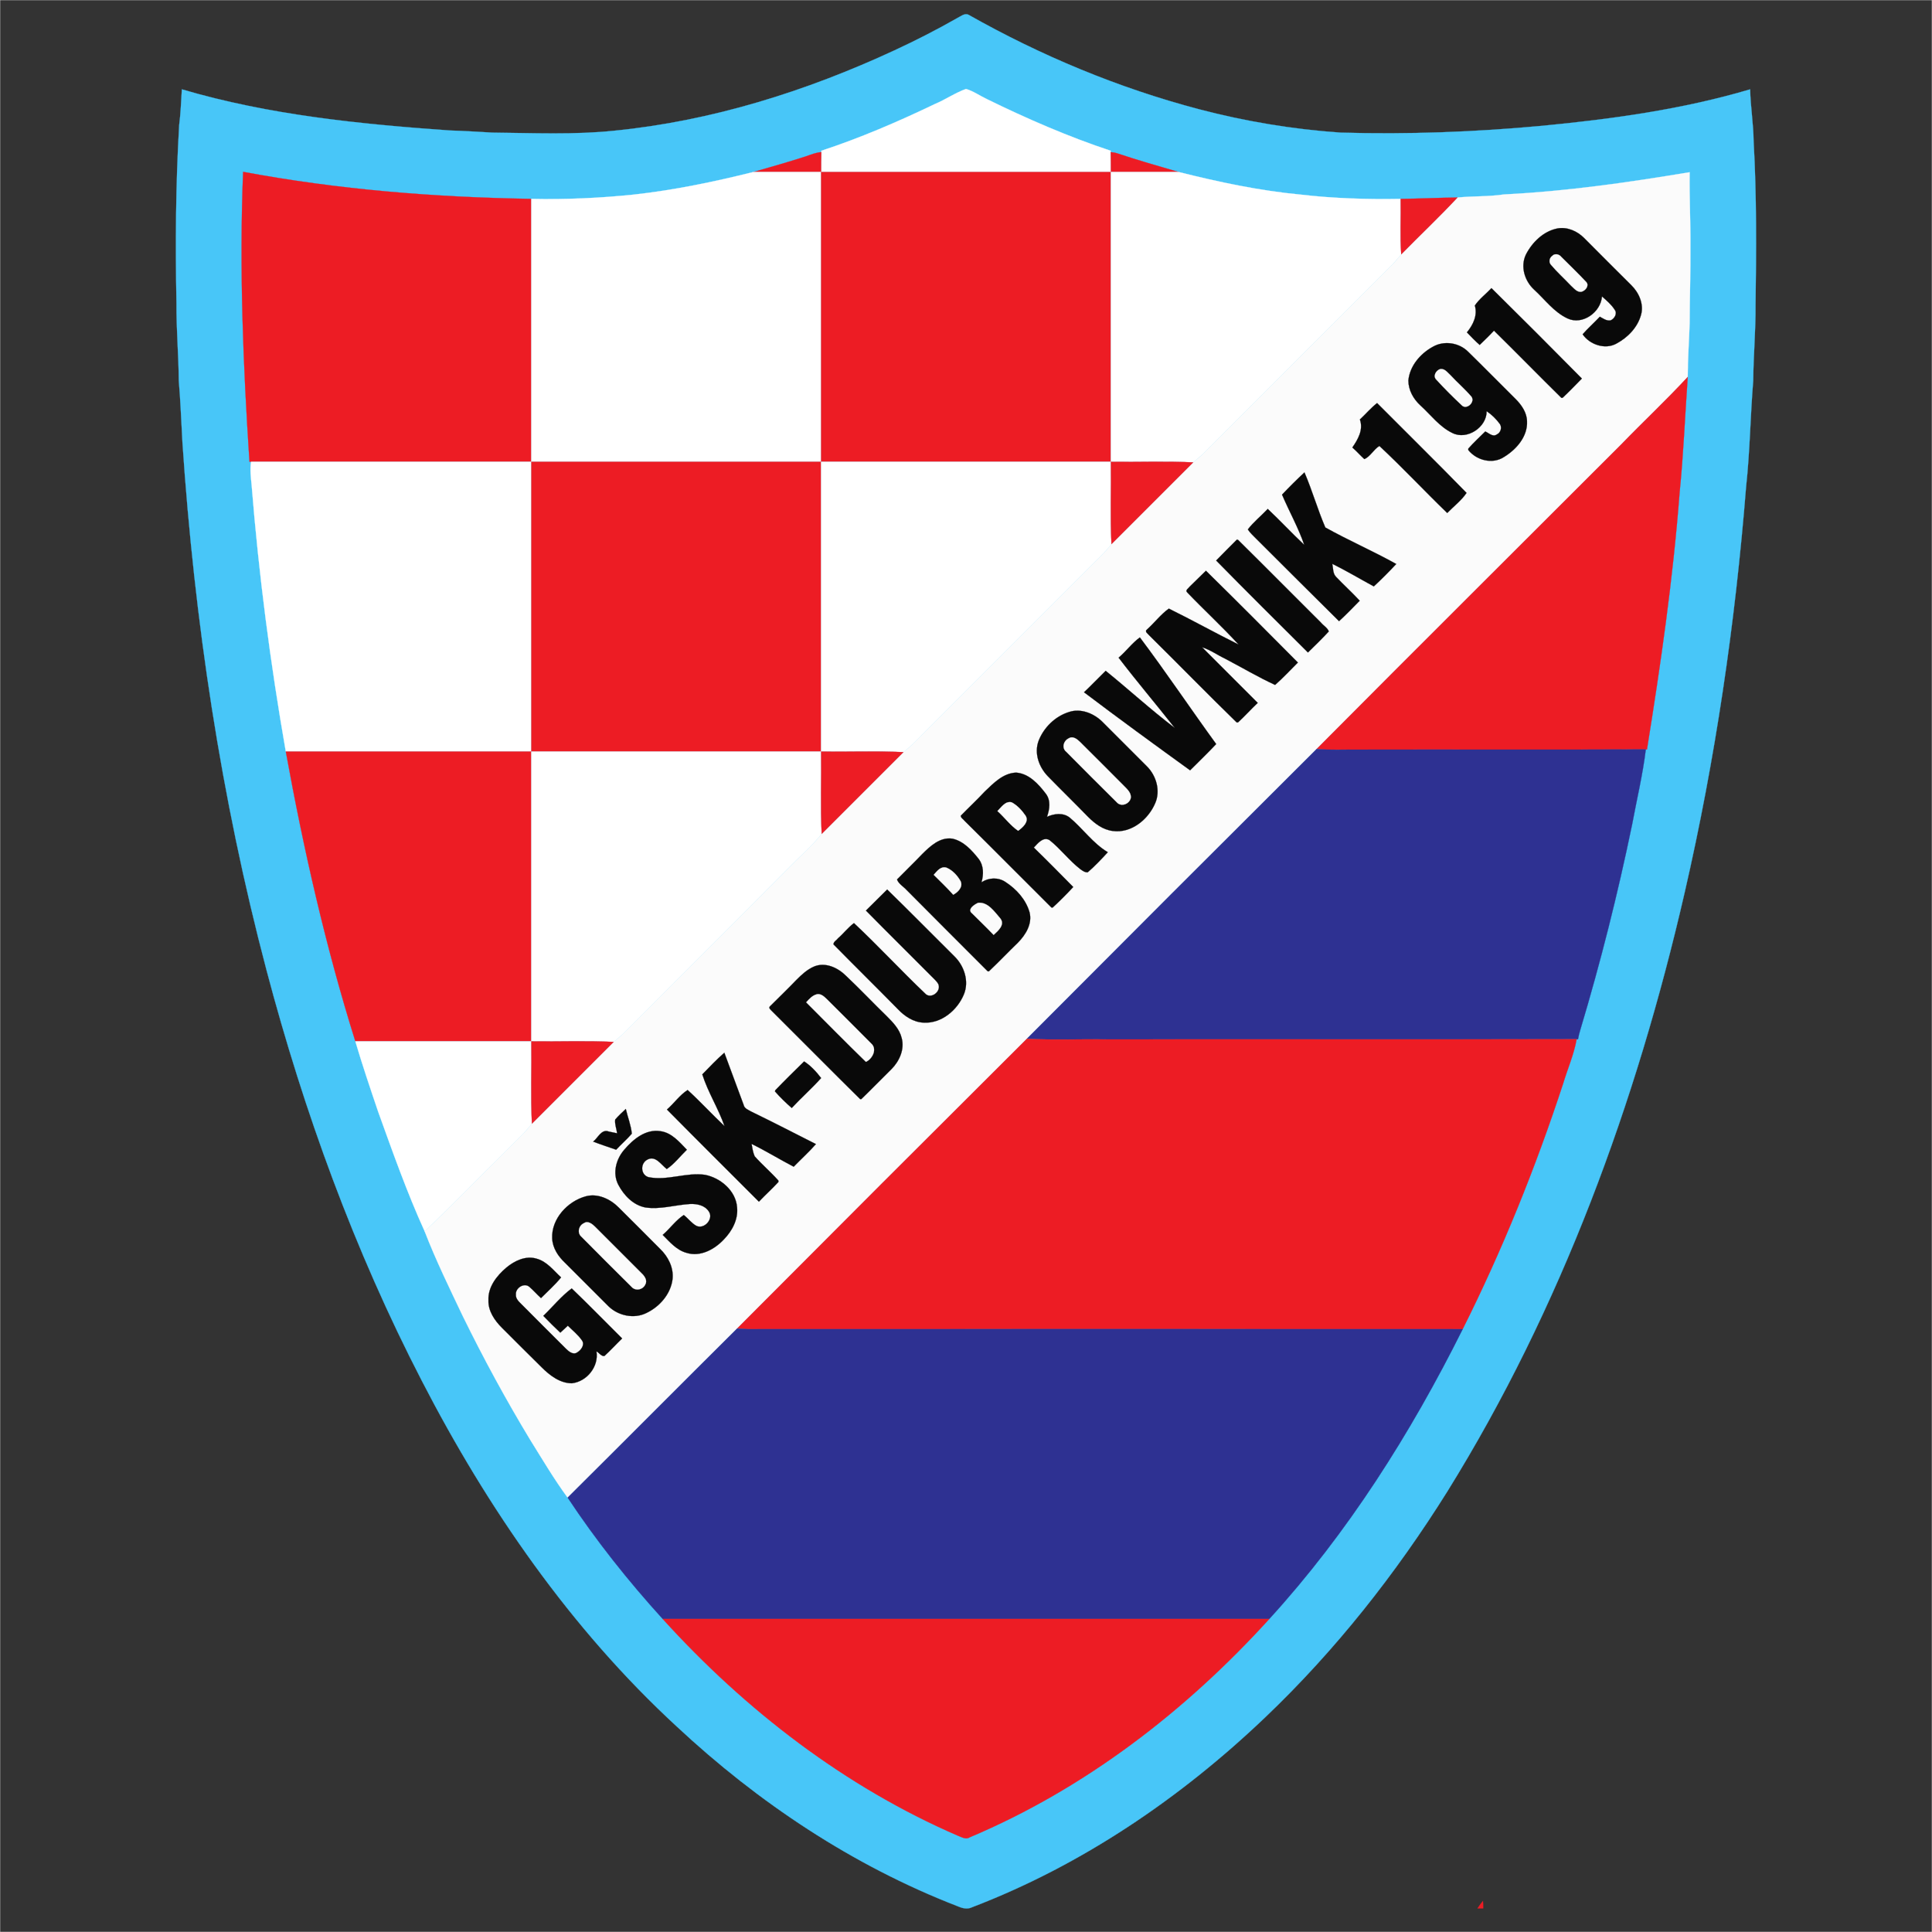
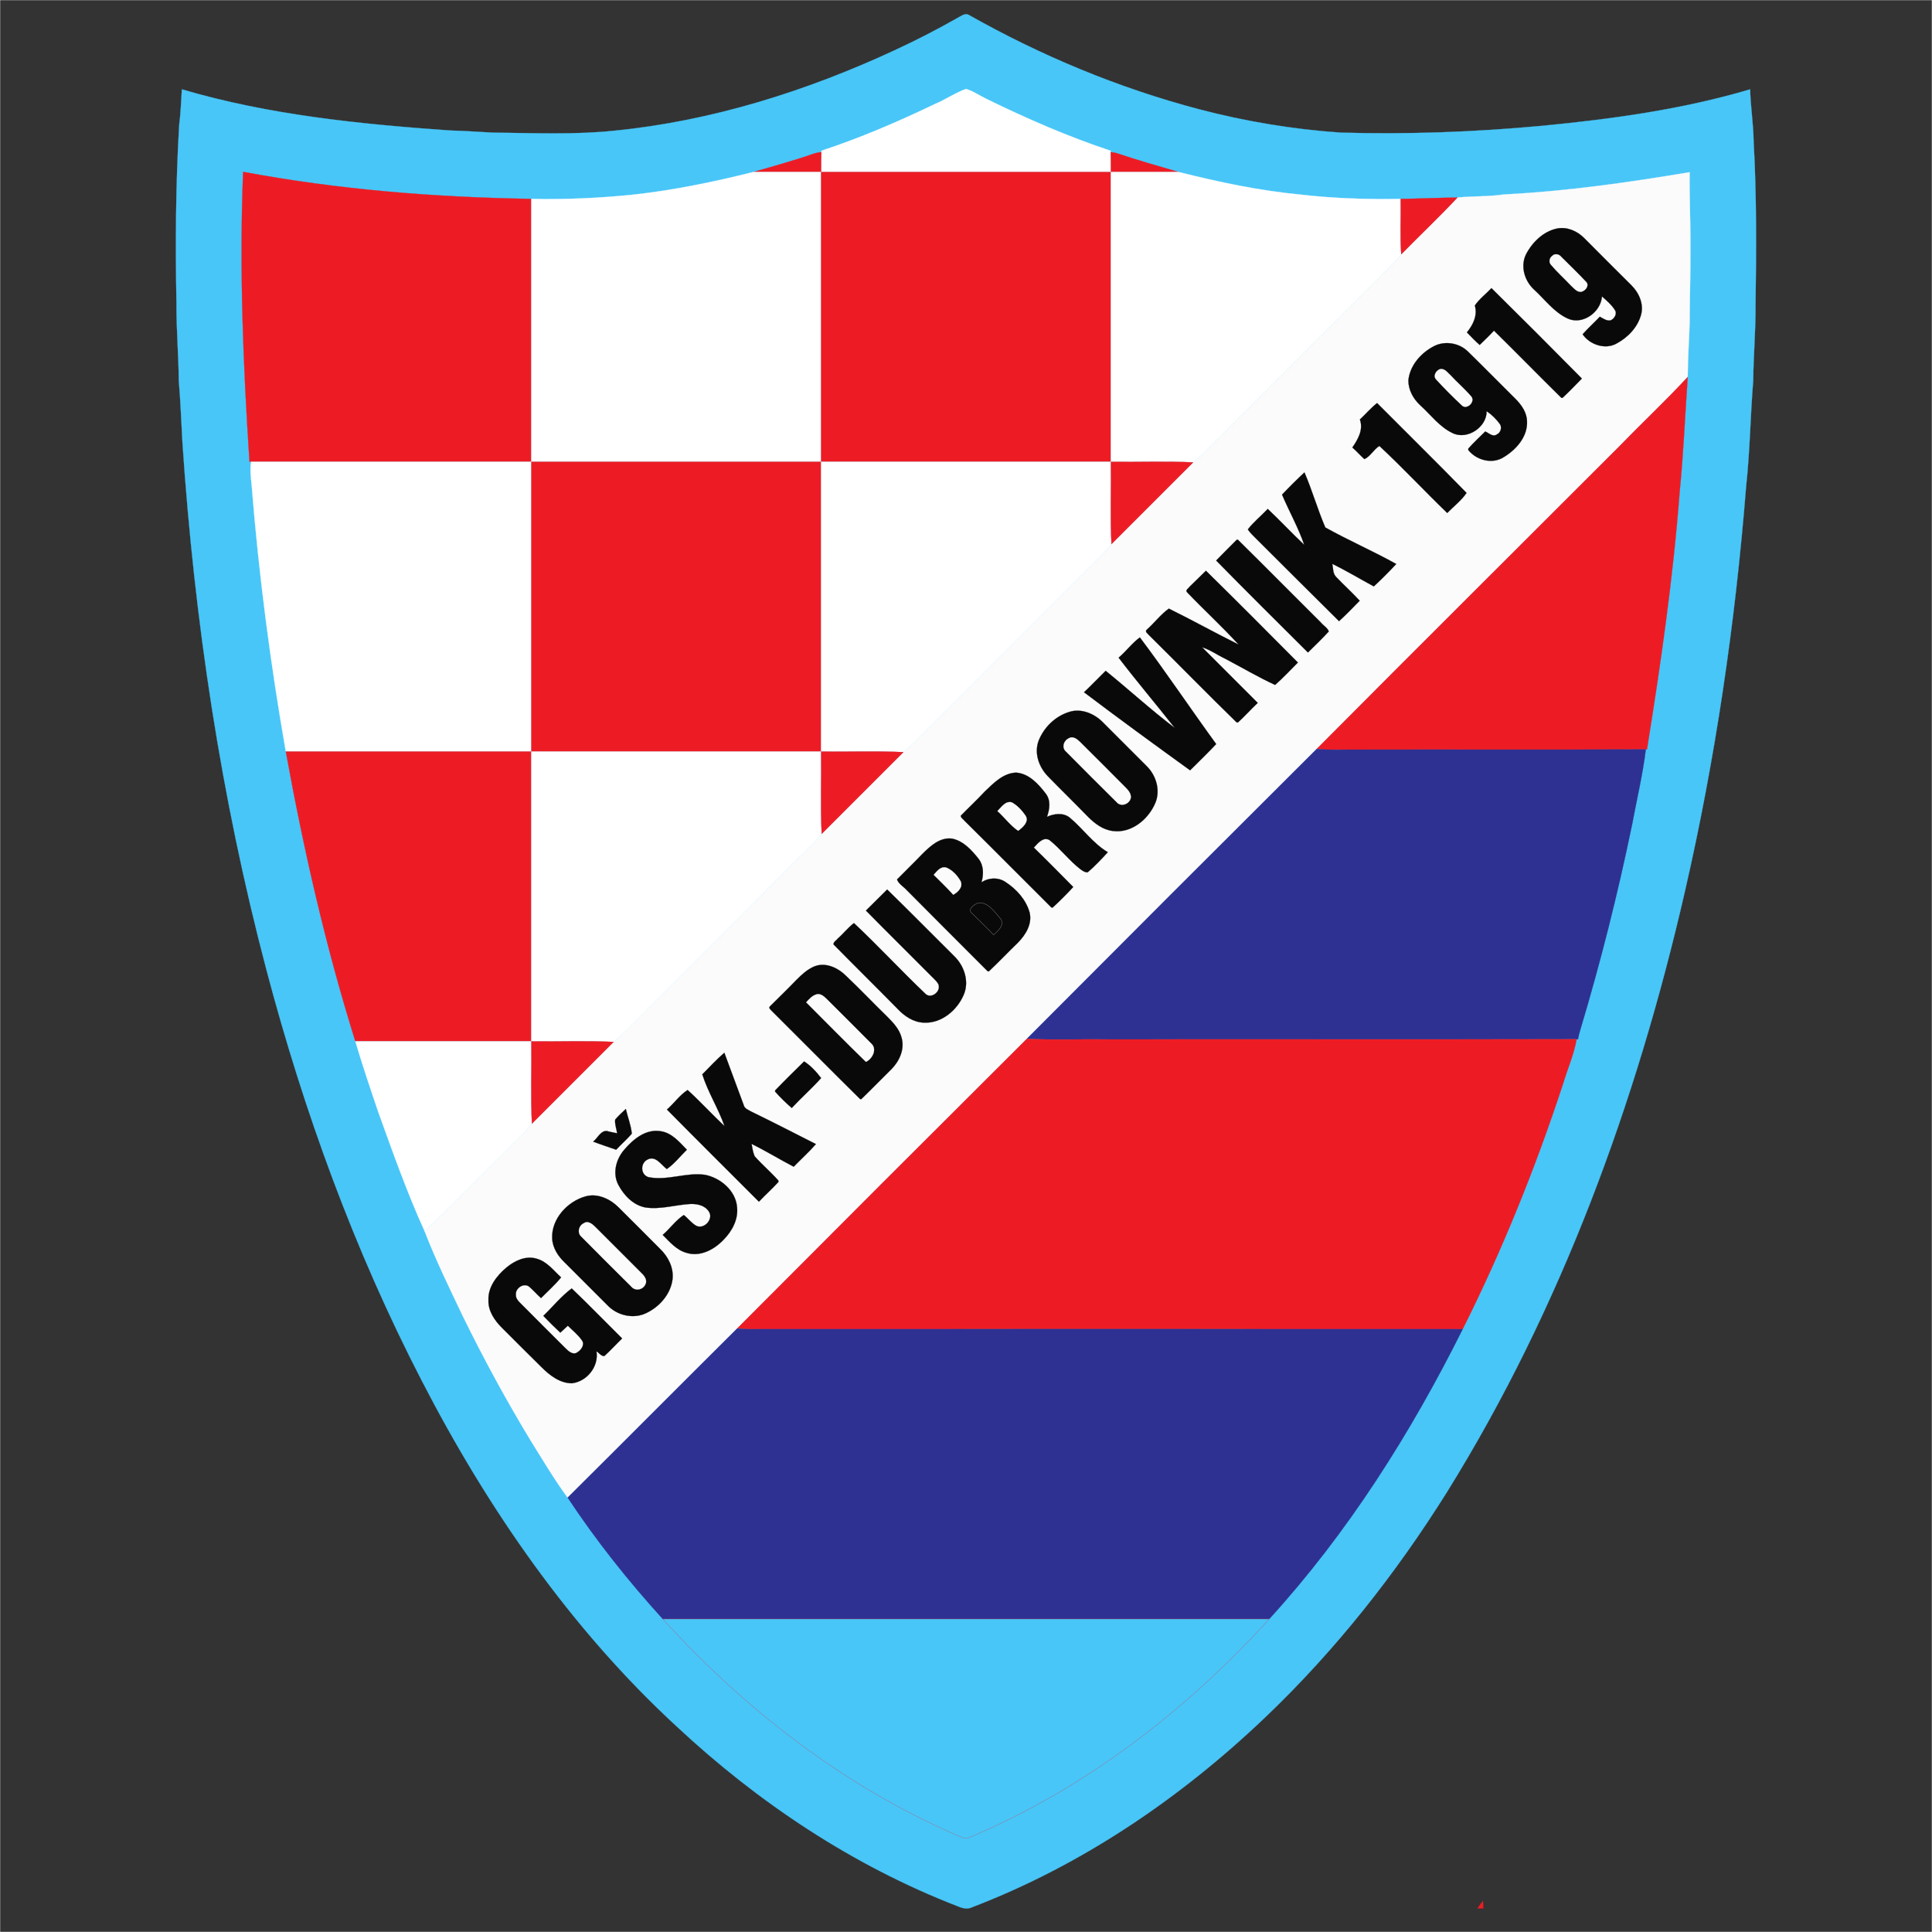
<svg xmlns="http://www.w3.org/2000/svg" version="1.1" id="Ebene_1" width="1000.094" height="1000.094" viewBox="0 0 1000.094 1000.094" overflow="visible" enable-background="new 0 0 1000.094 1000.094" xml:space="preserve">
  <rect x="0" y="0" width="1000.094" height="1000.094" fill="#333333" stroke="none" />
  <rect x="0.047" y="0.047" fill="none" stroke="#FFFFFF" stroke-width="0.094" stroke-miterlimit="10" width="1000" height="1000" />
  <path fill="#48C6F8" d="M495.347,9.447c1.9-0.9,3.9-2.8,6-1.8c37.5,21.2,77.601,37.9,119.3,48.9c24,6.3,48.601,10.4,73.301,12.1  c34.699,1,69.5-0.3,104.1-3.5c36.4-3.5,72.8-8.5,107.9-18.9c0.199,9,1.699,17.8,1.8,26.8c1.6,28.3,1.399,56.7,1,85  c0.1,13-1.101,26-1.2,39c-1.5,18.3-1.7,36.7-3.7,55c-5.6,70.6-15.899,140.9-31.8,210c-25,108.7-63.9,215.1-122.9,310.1  c-26.6,42.5-57.899,82.2-94.199,116.801c-43.801,41.8-95,76.6-151.7,98.3c-2.6,1.3-5.3,0.5-7.8-0.601  c-53.9-20.899-102.9-53.5-145.1-92.899c-54.9-50.601-97.9-112.9-132-179c-34.9-67.5-61-139.2-80.4-212.601  c-23.6-89.3-37.3-181-43.5-273c-0.6-10.7-1-21.5-1.9-32.1c-0.1-13.4-1.3-26.7-1.2-40c-0.6-30.7-0.4-61.5,1.4-92.3  c0.8-6.1,1-12.3,1.4-18.5c45.1,13.3,92.1,18,138.8,21.3c7.4,0.2,14.7,0.7,22,1.1c21.1,0.2,42.2,1.2,63.2-1  c50.3-5,99.2-20.4,144.9-41.6C474.047,20.947,484.847,15.447,495.347,9.447z" />
  <path fill="none" stroke="#48C6F8" stroke-width="0.094" stroke-miterlimit="10" d="M495.347,9.447c1.9-0.9,3.9-2.8,6-1.8  c37.5,21.2,77.601,37.9,119.3,48.9c24,6.3,48.601,10.4,73.301,12.1c34.699,1,69.5-0.3,104.1-3.5c36.4-3.5,72.8-8.5,107.9-18.9  c0.199,9,1.699,17.8,1.8,26.8c1.6,28.3,1.399,56.7,1,85c0.1,13-1.101,26-1.2,39c-1.5,18.3-1.7,36.7-3.7,55  c-5.6,70.6-15.899,140.9-31.8,210c-25,108.7-63.9,215.1-122.9,310.1c-26.6,42.5-57.899,82.2-94.199,116.801  c-43.801,41.8-95,76.6-151.7,98.3c-2.6,1.3-5.3,0.5-7.8-0.601c-53.9-20.899-102.9-53.5-145.1-92.899  c-54.9-50.601-97.9-112.9-132-179c-34.9-67.5-61-139.2-80.4-212.601c-23.6-89.3-37.3-181-43.5-273c-0.6-10.7-1-21.5-1.9-32.1  c-0.1-13.4-1.3-26.7-1.2-40c-0.6-30.7-0.4-61.5,1.4-92.3c0.8-6.1,1-12.3,1.4-18.5c45.1,13.3,92.1,18,138.8,21.3  c7.4,0.2,14.7,0.7,22,1.1c21.1,0.2,42.2,1.2,63.2-1c50.3-5,99.2-20.4,144.9-41.6C474.047,20.947,484.847,15.447,495.347,9.447z" />
  <path fill="#FFFFFF" d="M483.947,53.847c5.5-2.3,10.5-5.8,16.1-7.8c3.8,1.1,7.1,3.5,10.7,5.2c20.8,10.2,42.2,19.5,64.2,26.8v0.7  c0.1,3.4,0.1,6.9,0.1,10.3c-50,0-100,0-150,0c0-3.4,0-6.9,0.1-10.3v-0.7C445.247,71.447,464.747,63.047,483.947,53.847z" />
  <path fill="none" stroke="#FFFFFF" stroke-width="0.094" stroke-miterlimit="10" d="M483.947,53.847c5.5-2.3,10.5-5.8,16.1-7.8  c3.8,1.1,7.1,3.5,10.7,5.2c20.8,10.2,42.2,19.5,64.2,26.8v0.7c0.1,3.4,0.1,6.9,0.1,10.3c-50,0-100,0-150,0c0-3.4,0-6.9,0.1-10.3  v-0.7C445.247,71.447,464.747,63.047,483.947,53.847z" />
  <path fill="#ED1C24" d="M417.147,80.947c2.6-0.9,5.2-2,8-2.2c-0.1,3.4-0.1,6.9-0.1,10.3c-11.7,0-23.4,0-35.1,0  C399.047,86.447,408.147,83.847,417.147,80.947z" />
  <path fill="none" stroke="#ED1C24" stroke-width="0.094" stroke-miterlimit="10" d="M417.147,80.947c2.6-0.9,5.2-2,8-2.2  c-0.1,3.4-0.1,6.9-0.1,10.3c-11.7,0-23.4,0-35.1,0C399.047,86.447,408.147,83.847,417.147,80.947z" />
  <path fill="#ED1C24" d="M574.947,78.747c1.199,0.1,2.399,0.3,3.6,0.7c10.4,3.5,21,6.5,31.6,9.6c-11.699,0-23.399,0-35.1,0  C575.047,85.647,575.047,82.147,574.947,78.747z" />
  <path fill="none" stroke="#ED1C24" stroke-width="0.094" stroke-miterlimit="10" d="M574.947,78.747c1.199,0.1,2.399,0.3,3.6,0.7  c10.4,3.5,21,6.5,31.6,9.6c-11.699,0-23.399,0-35.1,0C575.047,85.647,575.047,82.147,574.947,78.747z" />
  <path fill="#ED1C24" d="M125.847,88.947c49.2,9.2,99.2,13.2,149.2,14c0,45.4,0,90.7,0,136.1c-48.4,0-96.8,0-145.1,0h-0.8  C125.847,189.047,123.847,138.947,125.847,88.947z" />
  <path fill="none" stroke="#ED1C24" stroke-width="0.094" stroke-miterlimit="10" d="M125.847,88.947c49.2,9.2,99.2,13.2,149.2,14  c0,45.4,0,90.7,0,136.1c-48.4,0-96.8,0-145.1,0h-0.8C125.847,189.047,123.847,138.947,125.847,88.947z" />
  <path fill="#FFFFFF" d="M327.947,100.747c20.9-2.3,41.6-6.6,62-11.7c11.7,0,23.4,0,35.1,0c0,50,0,100,0,150c-50,0-100,0-150,0  c0-45.4,0-90.7,0-136.1C292.747,103.347,310.347,102.547,327.947,100.747z" />
  <path fill="none" stroke="#FFFFFF" stroke-width="0.094" stroke-miterlimit="10" d="M327.947,100.747c20.9-2.3,41.6-6.6,62-11.7  c11.7,0,23.4,0,35.1,0c0,50,0,100,0,150c-50,0-100,0-150,0c0-45.4,0-90.7,0-136.1C292.747,103.347,310.347,102.547,327.947,100.747z  " />
  <path fill="#ED1C24" d="M425.047,89.047c50,0,100,0,150,0c0,50,0,100,0,150c-50,0-100,0-150,0  C425.047,189.047,425.047,139.047,425.047,89.047z" />
  <path fill="none" stroke="#ED1C24" stroke-width="0.094" stroke-miterlimit="10" d="M425.047,89.047c50,0,100,0,150,0  c0,50,0,100,0,150c-50,0-100,0-150,0C425.047,189.047,425.047,139.047,425.047,89.047z" />
  <path fill="#FFFFFF" d="M575.047,89.047c11.7,0,23.4,0,35.1,0c20.801,5.2,41.801,9.7,63.2,11.7c17.101,2,34.4,2.5,51.7,2.2  c0.2,9.6-0.4,19.2,0.3,28.7c-2.3,2.9-4.8,5.6-7.5,8.2c-28.399,28.3-56.7,56.6-85,85c-5.1,4.8-9.7,10.2-15.2,14.5  c-14.199-0.7-28.399-0.1-42.6-0.3C575.047,189.047,575.047,139.047,575.047,89.047z" />
  <path fill="none" stroke="#FFFFFF" stroke-width="0.094" stroke-miterlimit="10" d="M575.047,89.047c11.7,0,23.4,0,35.1,0  c20.801,5.2,41.801,9.7,63.2,11.7c17.101,2,34.4,2.5,51.7,2.2c0.2,9.6-0.4,19.2,0.3,28.7c-2.3,2.9-4.8,5.6-7.5,8.2  c-28.399,28.3-56.7,56.6-85,85c-5.1,4.8-9.7,10.2-15.2,14.5c-14.199-0.7-28.399-0.1-42.6-0.3  C575.047,189.047,575.047,139.047,575.047,89.047z" />
  <path fill="#FBFBFB" d="M778.547,100.647c32.3-1.6,64.3-6.2,96.1-11.5c-0.199,13,0.5,25.9,0.4,38.9c0.1,13-0.4,26-0.4,39  c-0.3,9.4-1,18.7-1,28.1c-11.1,12-23.1,23.2-34.5,35c-52.5,52.5-105.199,104.9-157.6,157.6c-50.1,49.9-100.1,99.9-150,150  c-50.1,49.899-100.1,99.899-150,150c-29.3,29.1-58.4,58.399-87.7,87.5c-7-9.5-13-19.7-19.3-29.8c-12.6-20.801-24.2-42.2-34.9-64  c-6.9-14.5-14-29-19.8-44c14.2-13.601,27.9-27.801,42-41.601c4.5-4.8,9.5-9,13.5-14.2c14.1-14.1,28.2-28.199,42.3-42.3  c2.9-2.3,5.6-4.8,8.2-7.5c27.4-27.6,55-55,82.4-82.6c5.7-5.9,12-11.2,17.1-17.6c14.1-14.1,28.2-28.2,42.3-42.3  c4.6-3.5,8.5-8,12.6-12c27.899-27.9,55.7-55.7,83.5-83.5c3.899-4.1,8.2-7.7,11.6-12.2c14.101-14.1,28.2-28.2,42.3-42.3  c5.5-4.3,10.101-9.7,15.2-14.5c28.3-28.4,56.601-56.7,85-85c2.7-2.6,5.2-5.3,7.5-8.2c9.601-9.8,19.7-19.3,29.101-29.4  C762.447,101.447,770.547,101.847,778.547,100.647z" />
  <path fill="none" stroke="#FBFBFB" stroke-width="0.094" stroke-miterlimit="10" d="M778.547,100.647c32.3-1.6,64.3-6.2,96.1-11.5  c-0.199,13,0.5,25.9,0.4,38.9c0.1,13-0.4,26-0.4,39c-0.3,9.4-1,18.7-1,28.1c-11.1,12-23.1,23.2-34.5,35  c-52.5,52.5-105.199,104.9-157.6,157.6c-50.1,49.9-100.1,99.9-150,150c-50.1,49.899-100.1,99.899-150,150  c-29.3,29.1-58.4,58.399-87.7,87.5c-7-9.5-13-19.7-19.3-29.8c-12.6-20.801-24.2-42.2-34.9-64c-6.9-14.5-14-29-19.8-44  c14.2-13.601,27.9-27.801,42-41.601c4.5-4.8,9.5-9,13.5-14.2c14.1-14.1,28.2-28.199,42.3-42.3c2.9-2.3,5.6-4.8,8.2-7.5  c27.4-27.6,55-55,82.4-82.6c5.7-5.9,12-11.2,17.1-17.6c14.1-14.1,28.2-28.2,42.3-42.3c4.6-3.5,8.5-8,12.6-12  c27.899-27.9,55.7-55.7,83.5-83.5c3.899-4.1,8.2-7.7,11.6-12.2c14.101-14.1,28.2-28.2,42.3-42.3c5.5-4.3,10.101-9.7,15.2-14.5  c28.3-28.4,56.601-56.7,85-85c2.7-2.6,5.2-5.3,7.5-8.2c9.601-9.8,19.7-19.3,29.101-29.4  C762.447,101.447,770.547,101.847,778.547,100.647z" />
  <path fill="#ED1C24" d="M725.047,102.947c9.8-0.1,19.6-0.6,29.4-0.7c-9.4,10.1-19.5,19.6-29.101,29.4  C724.646,122.147,725.247,112.547,725.047,102.947z" />
  <path fill="none" stroke="#ED1C24" stroke-width="0.094" stroke-miterlimit="10" d="M725.047,102.947c9.8-0.1,19.6-0.6,29.4-0.7  c-9.4,10.1-19.5,19.6-29.101,29.4C724.646,122.147,725.247,112.547,725.047,102.947z" />
  <path fill="#090909" d="M806.247,118.247c5.1-0.9,10.2,1.4,13.7,4.9c8.199,8.2,16.3,16.4,24.5,24.5c4,3.9,6.6,9.9,5,15.4  c-1.801,6.5-6.9,11.7-12.7,14.8c-5.9,3.3-13.9,0.5-17.5-4.8c2.8-3.2,6-6,8.899-9.1c1.7,0.9,3.5,2.3,5.601,1.9c2-0.9,3.6-3.6,2.1-5.5  c-1.7-2.7-4.2-4.8-6.6-6.9c-0.601,8.2-10.101,15-17.8,11.4c-7.101-3.3-11.7-9.8-17.301-14.9c-4.899-4.5-7.199-11.9-4.3-18.1  C793.146,125.347,799.047,119.647,806.247,118.247z" />
  <path fill="none" stroke="#090909" stroke-width="0.094" stroke-miterlimit="10" d="M806.247,118.247c5.1-0.9,10.2,1.4,13.7,4.9  c8.199,8.2,16.3,16.4,24.5,24.5c4,3.9,6.6,9.9,5,15.4c-1.801,6.5-6.9,11.7-12.7,14.8c-5.9,3.3-13.9,0.5-17.5-4.8  c2.8-3.2,6-6,8.899-9.1c1.7,0.9,3.5,2.3,5.601,1.9c2-0.9,3.6-3.6,2.1-5.5c-1.7-2.7-4.2-4.8-6.6-6.9c-0.601,8.2-10.101,15-17.8,11.4  c-7.101-3.3-11.7-9.8-17.301-14.9c-4.899-4.5-7.199-11.9-4.3-18.1C793.146,125.347,799.047,119.647,806.247,118.247z" />
  <path fill="#FBFBFB" d="M803.547,132.447c1.3-1.4,3.5-0.9,4.6,0.5c4.301,4.3,8.801,8.6,13,13.1c1.601,1.8-0.399,4.3-2.3,4.9  c-2.399,0.6-4-1.7-5.6-3.1c-3.4-3.6-7.101-6.9-10.3-10.7C801.646,135.847,801.947,133.547,803.547,132.447z" />
  <path fill="none" stroke="#FBFBFB" stroke-width="0.094" stroke-miterlimit="10" d="M803.547,132.447c1.3-1.4,3.5-0.9,4.6,0.5  c4.301,4.3,8.801,8.6,13,13.1c1.601,1.8-0.399,4.3-2.3,4.9c-2.399,0.6-4-1.7-5.6-3.1c-3.4-3.6-7.101-6.9-10.3-10.7  C801.646,135.847,801.947,133.547,803.547,132.447z" />
  <path fill="#090909" d="M763.447,158.147c2.3-3.4,5.8-6,8.6-9c15.7,15.5,31.3,31.1,46.8,46.8c-3.3,3.4-6.6,6.8-10,10h-0.6  c-11.7-11.5-23.2-23.3-34.9-34.8c-2.399,2.6-4.899,5-7.399,7.4c-2.301-2-4.5-4.3-6.601-6.5  C762.547,168.147,764.947,163.247,763.447,158.147z" />
  <path fill="none" stroke="#090909" stroke-width="0.094" stroke-miterlimit="10" d="M763.447,158.147c2.3-3.4,5.8-6,8.6-9  c15.7,15.5,31.3,31.1,46.8,46.8c-3.3,3.4-6.6,6.8-10,10h-0.6c-11.7-11.5-23.2-23.3-34.9-34.8c-2.399,2.6-4.899,5-7.399,7.4  c-2.301-2-4.5-4.3-6.601-6.5C762.547,168.147,764.947,163.247,763.447,158.147z" />
  <path fill="#090909" d="M741.646,179.547c5.801-3.4,13.7-2.2,18.4,2.6c8.2,8,16.3,16.3,24.5,24.4c3.1,3.1,5.8,7,5.9,11.5  c0.399,7.9-5.5,14.6-11.9,18.5c-5.9,3.9-14.2,1.8-18.5-3.6v-0.7c2.8-3.2,5.9-6,8.8-8.9c1.8,0.8,3.9,3,5.9,1.6  c2-0.9,2.899-3.5,1.7-5.4c-1.9-2.6-4.2-4.9-6.9-6.7c0.1,8.3-10.1,15.1-17.7,11.3c-6.7-3.2-11.2-9.4-16.6-14.3  c-3.601-3.3-6.2-7.9-6.2-12.9C729.747,189.447,735.247,183.047,741.646,179.547z" />
  <path fill="none" stroke="#090909" stroke-width="0.094" stroke-miterlimit="10" d="M741.646,179.547c5.801-3.4,13.7-2.2,18.4,2.6  c8.2,8,16.3,16.3,24.5,24.4c3.1,3.1,5.8,7,5.9,11.5c0.399,7.9-5.5,14.6-11.9,18.5c-5.9,3.9-14.2,1.8-18.5-3.6v-0.7  c2.8-3.2,5.9-6,8.8-8.9c1.8,0.8,3.9,3,5.9,1.6c2-0.9,2.899-3.5,1.7-5.4c-1.9-2.6-4.2-4.9-6.9-6.7c0.1,8.3-10.1,15.1-17.7,11.3  c-6.7-3.2-11.2-9.4-16.6-14.3c-3.601-3.3-6.2-7.9-6.2-12.9C729.747,189.447,735.247,183.047,741.646,179.547z" />
  <path fill="#FBFBFB" d="M745.247,191.147c2.5-0.7,4,1.7,5.6,3.1c3.5,3.8,7.5,7.2,10.9,11.2c1.899,2.9-2.8,7-5.2,4.2  c-4.5-4.2-8.9-8.6-13-13.1C741.646,194.747,743.247,191.947,745.247,191.147z" />
  <path fill="none" stroke="#FBFBFB" stroke-width="0.094" stroke-miterlimit="10" d="M745.247,191.147c2.5-0.7,4,1.7,5.6,3.1  c3.5,3.8,7.5,7.2,10.9,11.2c1.899,2.9-2.8,7-5.2,4.2c-4.5-4.2-8.9-8.6-13-13.1C741.646,194.747,743.247,191.947,745.247,191.147z" />
  <path fill="#ED1C24" d="M839.146,230.147c11.4-11.8,23.4-23,34.5-35c-1.399,19.9-2.199,39.9-4.199,59.8  c-3.4,44.6-9.801,88.9-16.9,133h-0.6c-49.601,0.2-99.301,0-148.9,0.1c-7.2-0.1-14.3,0.3-21.5-0.3  C733.947,335.047,786.646,282.647,839.146,230.147z" />
  <path fill="none" stroke="#ED1C24" stroke-width="0.094" stroke-miterlimit="10" d="M839.146,230.147c11.4-11.8,23.4-23,34.5-35  c-1.399,19.9-2.199,39.9-4.199,59.8c-3.4,44.6-9.801,88.9-16.9,133h-0.6c-49.601,0.2-99.301,0-148.9,0.1c-7.2-0.1-14.3,0.3-21.5-0.3  C733.947,335.047,786.646,282.647,839.146,230.147z" />
  <path fill="#090909" d="M703.947,217.147c3-2.8,5.699-6,8.899-8.5c15.4,15.5,31,30.8,46.3,46.5c-2.6,3.9-6.699,7-10,10.4  c-11.8-11.4-23.1-23.5-35.1-34.7c-3,1.8-4.7,5.5-7.8,6.8c-2.101-1.9-4-4.1-6.2-6C702.947,227.447,705.847,222.447,703.947,217.147z" />
  <path fill="none" stroke="#090909" stroke-width="0.094" stroke-miterlimit="10" d="M703.947,217.147c3-2.8,5.699-6,8.899-8.5  c15.4,15.5,31,30.8,46.3,46.5c-2.6,3.9-6.699,7-10,10.4c-11.8-11.4-23.1-23.5-35.1-34.7c-3,1.8-4.7,5.5-7.8,6.8  c-2.101-1.9-4-4.1-6.2-6C702.947,227.447,705.847,222.447,703.947,217.147z" />
  <path fill="#FFFFFF" d="M129.947,239.047c48.3,0,96.7,0,145.1,0c0,50,0,100,0,150c-42.4,0-84.7,0-127.1,0  c-8-45.7-14-91.8-17.7-138.1C129.847,247.047,129.347,242.947,129.947,239.047z" />
  <path fill="none" stroke="#FFFFFF" stroke-width="0.094" stroke-miterlimit="10" d="M129.947,239.047c48.3,0,96.7,0,145.1,0  c0,50,0,100,0,150c-42.4,0-84.7,0-127.1,0c-8-45.7-14-91.8-17.7-138.1C129.847,247.047,129.347,242.947,129.947,239.047z" />
  <path fill="#ED1C24" d="M275.047,239.047c50,0,100,0,150,0c0,50,0,100,0,150c-50,0-100,0-150,0  C275.047,339.047,275.047,289.047,275.047,239.047z" />
  <path fill="none" stroke="#ED1C24" stroke-width="0.094" stroke-miterlimit="10" d="M275.047,239.047c50,0,100,0,150,0  c0,50,0,100,0,150c-50,0-100,0-150,0C275.047,339.047,275.047,289.047,275.047,239.047z" />
  <path fill="#FFFFFF" d="M425.047,239.047c50,0,100,0,150,0c0.2,14.2-0.4,28.4,0.3,42.6c-3.399,4.5-7.7,8.1-11.6,12.2  c-27.8,27.8-55.601,55.6-83.5,83.5c-4.1,4-8,8.5-12.6,12c-14.2-0.7-28.4-0.1-42.6-0.3  C425.047,339.047,425.047,289.047,425.047,239.047z" />
  <path fill="none" stroke="#FFFFFF" stroke-width="0.094" stroke-miterlimit="10" d="M425.047,239.047c50,0,100,0,150,0  c0.2,14.2-0.4,28.4,0.3,42.6c-3.399,4.5-7.7,8.1-11.6,12.2c-27.8,27.8-55.601,55.6-83.5,83.5c-4.1,4-8,8.5-12.6,12  c-14.2-0.7-28.4-0.1-42.6-0.3C425.047,339.047,425.047,289.047,425.047,239.047z" />
  <path fill="#ED1C24" d="M575.047,239.047c14.2,0.2,28.4-0.4,42.6,0.3c-14.1,14.1-28.199,28.2-42.3,42.3  C574.646,267.447,575.247,253.247,575.047,239.047z" />
  <path fill="none" stroke="#ED1C24" stroke-width="0.094" stroke-miterlimit="10" d="M575.047,239.047c14.2,0.2,28.4-0.4,42.6,0.3  c-14.1,14.1-28.199,28.2-42.3,42.3C574.646,267.447,575.247,253.247,575.047,239.047z" />
  <path fill="#090909" d="M663.646,256.047c3.801-4,7.601-7.8,11.601-11.5c4,9.3,6.8,19.2,10.8,28.5c12,6.7,24.7,12.2,36.7,18.9  c-3.7,4-7.601,7.9-11.601,11.6c-7.199-3.9-14.199-8.1-21.5-11.7c0.5,2.2,0.2,4.9,1.9,6.7c4,4.2,8.3,8.1,12.3,12.4  c-3.5,3.6-7,7.2-10.7,10.6c-14.399-14.2-28.6-28.5-42.899-42.7c-1.5-1.6-3.2-3-4.3-4.8c3-3.9,6.899-7,10.3-10.6  c6.399,6,12.399,12.5,18.899,18.6C672.047,273.047,667.347,264.747,663.646,256.047z" />
  <path fill="none" stroke="#090909" stroke-width="0.094" stroke-miterlimit="10" d="M663.646,256.047  c3.801-4,7.601-7.8,11.601-11.5c4,9.3,6.8,19.2,10.8,28.5c12,6.7,24.7,12.2,36.7,18.9c-3.7,4-7.601,7.9-11.601,11.6  c-7.199-3.9-14.199-8.1-21.5-11.7c0.5,2.2,0.2,4.9,1.9,6.7c4,4.2,8.3,8.1,12.3,12.4c-3.5,3.6-7,7.2-10.7,10.6  c-14.399-14.2-28.6-28.5-42.899-42.7c-1.5-1.6-3.2-3-4.3-4.8c3-3.9,6.899-7,10.3-10.6c6.399,6,12.399,12.5,18.899,18.6  C672.047,273.047,667.347,264.747,663.646,256.047z" />
  <path fill="#090909" d="M640.247,279.347l0.6,0.1c14.4,14.2,28.601,28.6,42.9,42.8c1.3,1.6,3.399,2.7,4.1,4.6  c-3.5,3.8-7.1,7.3-10.8,10.9c-15.9-15.8-31.8-31.6-47.5-47.6C633.146,286.547,636.646,282.847,640.247,279.347z" />
  <path fill="none" stroke="#090909" stroke-width="0.094" stroke-miterlimit="10" d="M640.247,279.347l0.6,0.1  c14.4,14.2,28.601,28.6,42.9,42.8c1.3,1.6,3.399,2.7,4.1,4.6c-3.5,3.8-7.1,7.3-10.8,10.9c-15.9-15.8-31.8-31.6-47.5-47.6  C633.146,286.547,636.646,282.847,640.247,279.347z" />
  <path fill="#090909" d="M615.747,303.747c2.8-2.8,5.7-5.5,8.5-8.3c16,15.7,31.8,31.6,47.6,47.5c-3.899,3.9-7.7,8-11.8,11.6  c-8.9-4.1-17.3-9.1-25.9-13.6c-4-1.9-7.699-4.6-11.899-5.9c9.6,9.6,19.2,19.2,28.8,28.8c-3.5,3.3-6.7,6.9-10.2,10.1h-0.7  c-15.199-14.8-30-30-45.1-44.9c-0.7-0.9-2.8-2.1-1.3-3.2c3.899-3.5,7.1-7.8,11.3-10.8c12.2,6,24,12.6,36.1,18.6  c-8.5-9.3-17.899-17.9-26.6-27C613.347,305.547,615.247,304.547,615.747,303.747z" />
  <path fill="none" stroke="#090909" stroke-width="0.094" stroke-miterlimit="10" d="M615.747,303.747c2.8-2.8,5.7-5.5,8.5-8.3  c16,15.7,31.8,31.6,47.6,47.5c-3.899,3.9-7.7,8-11.8,11.6c-8.9-4.1-17.3-9.1-25.9-13.6c-4-1.9-7.699-4.6-11.899-5.9  c9.6,9.6,19.2,19.2,28.8,28.8c-3.5,3.3-6.7,6.9-10.2,10.1h-0.7c-15.199-14.8-30-30-45.1-44.9c-0.7-0.9-2.8-2.1-1.3-3.2  c3.899-3.5,7.1-7.8,11.3-10.8c12.2,6,24,12.6,36.1,18.6c-8.5-9.3-17.899-17.9-26.6-27  C613.347,305.547,615.247,304.547,615.747,303.747z" />
  <path fill="#090909" d="M579.047,340.447c3.9-3.3,6.9-7.5,11-10.5c13.6,18.1,26.2,36.9,39.5,55.2c-4.4,4.7-9,9.1-13.5,13.6  c-18.4-13.3-36.8-26.7-54.9-40.4c3.801-3.6,7.4-7.4,11.2-11.1c12,9.7,23.4,20.2,35.8,29.6  C598.547,364.647,588.447,352.747,579.047,340.447z" />
  <path fill="none" stroke="#090909" stroke-width="0.094" stroke-miterlimit="10" d="M579.047,340.447c3.9-3.3,6.9-7.5,11-10.5  c13.6,18.1,26.2,36.9,39.5,55.2c-4.4,4.7-9,9.1-13.5,13.6c-18.4-13.3-36.8-26.7-54.9-40.4c3.801-3.6,7.4-7.4,11.2-11.1  c12,9.7,23.4,20.2,35.8,29.6C598.547,364.647,588.447,352.747,579.047,340.447z" />
  <path fill="#090909" d="M553.447,368.547c6-2,12.699,0.7,17.1,5c7.7,7.7,15.3,15.3,23,23c5,4.9,7.3,12.8,4.4,19.3  c-3.601,8.4-12.4,15.6-21.9,14.3c-5.1-0.6-9.3-3.8-12.8-7.3c-6.9-7.1-14-14-20.9-21.1c-4.6-4.8-7.1-11.9-4.7-18.3  C540.347,376.547,546.247,370.747,553.447,368.547z" />
  <path fill="none" stroke="#090909" stroke-width="0.094" stroke-miterlimit="10" d="M553.447,368.547c6-2,12.699,0.7,17.1,5  c7.7,7.7,15.3,15.3,23,23c5,4.9,7.3,12.8,4.4,19.3c-3.601,8.4-12.4,15.6-21.9,14.3c-5.1-0.6-9.3-3.8-12.8-7.3  c-6.9-7.1-14-14-20.9-21.1c-4.6-4.8-7.1-11.9-4.7-18.3C540.347,376.547,546.247,370.747,553.447,368.547z" />
  <path fill="#FBFBFB" d="M553.347,382.147c2-1.3,4.3,0.5,5.7,1.9c7.7,7.6,15.3,15.3,23,23c1.6,1.6,3.6,3.5,3.3,6  c-0.7,3.2-5.1,4.9-7.399,2.1c-8.7-8.6-17.4-17.3-26-26C549.447,387.147,550.547,383.347,553.347,382.147z" />
  <path fill="none" stroke="#FBFBFB" stroke-width="0.094" stroke-miterlimit="10" d="M553.347,382.147c2-1.3,4.3,0.5,5.7,1.9  c7.7,7.6,15.3,15.3,23,23c1.6,1.6,3.6,3.5,3.3,6c-0.7,3.2-5.1,4.9-7.399,2.1c-8.7-8.6-17.4-17.3-26-26  C549.447,387.147,550.547,383.347,553.347,382.147z" />
  <path fill="#2E3192" d="M531.547,537.747c49.9-50.1,99.9-100.1,150-150c7.2,0.6,14.3,0.2,21.5,0.3c49.6-0.1,99.3,0.1,148.9-0.1  c-1.601,13.1-4.7,26-7.101,38.9c-7.399,35.8-16.3,71.2-26.8,106.2c-0.5,1.6-0.9,3.2-1.2,4.9h-0.7c-80.699,0.199-161.399,0-242.1,0.1  C559.847,537.847,545.747,538.447,531.547,537.747z" />
  <path fill="none" stroke="#2E3192" stroke-width="0.094" stroke-miterlimit="10" d="M531.547,537.747c49.9-50.1,99.9-100.1,150-150  c7.2,0.6,14.3,0.2,21.5,0.3c49.6-0.1,99.3,0.1,148.9-0.1c-1.601,13.1-4.7,26-7.101,38.9c-7.399,35.8-16.3,71.2-26.8,106.2  c-0.5,1.6-0.9,3.2-1.2,4.9h-0.7c-80.699,0.199-161.399,0-242.1,0.1C559.847,537.847,545.747,538.447,531.547,537.747z" />
  <path fill="#ED1C24" d="M147.947,389.047c42.4,0,84.7,0,127.1,0c0,50,0,100,0,150c-30.4,0-60.7,0-91.1,0  C168.547,489.947,157.147,439.647,147.947,389.047z" />
  <path fill="none" stroke="#ED1C24" stroke-width="0.094" stroke-miterlimit="10" d="M147.947,389.047c42.4,0,84.7,0,127.1,0  c0,50,0,100,0,150c-30.4,0-60.7,0-91.1,0C168.547,489.947,157.147,439.647,147.947,389.047z" />
  <path fill="#FFFFFF" d="M275.047,389.047c50,0,100,0,150,0c0.2,14.2-0.4,28.4,0.3,42.6c-5.1,6.4-11.4,11.7-17.1,17.6  c-27.4,27.6-55,55-82.4,82.6c-2.6,2.7-5.3,5.2-8.2,7.5c-14.2-0.7-28.4-0.1-42.6-0.3  C275.047,489.047,275.047,439.047,275.047,389.047z" />
  <path fill="none" stroke="#FFFFFF" stroke-width="0.094" stroke-miterlimit="10" d="M275.047,389.047c50,0,100,0,150,0  c0.2,14.2-0.4,28.4,0.3,42.6c-5.1,6.4-11.4,11.7-17.1,17.6c-27.4,27.6-55,55-82.4,82.6c-2.6,2.7-5.3,5.2-8.2,7.5  c-14.2-0.7-28.4-0.1-42.6-0.3C275.047,489.047,275.047,439.047,275.047,389.047z" />
  <path fill="#ED1C24" d="M425.047,389.047c14.2,0.2,28.4-0.4,42.6,0.3c-14.1,14.1-28.2,28.2-42.3,42.3  C424.647,417.447,425.247,403.247,425.047,389.047z" />
  <path fill="none" stroke="#ED1C24" stroke-width="0.094" stroke-miterlimit="10" d="M425.047,389.047c14.2,0.2,28.4-0.4,42.6,0.3  c-14.1,14.1-28.2,28.2-42.3,42.3C424.647,417.447,425.247,403.247,425.047,389.047z" />
  <path fill="#090909" d="M509.747,409.747c4.6-4.4,9.6-9.6,16.3-9.8c6.6,0.5,11.5,5.9,15.3,10.9c2.7,3.5,2,8.1,0.601,12  c3.699-1.7,8.399-2.3,11.8,0.4c6.8,5.7,12,13.3,19.7,17.9c-3.301,3.6-6.7,7.2-10.4,10.4c-1.5,0.1-2.8-0.9-3.9-1.7  c-5.8-4.5-10.199-10.5-15.899-15c-3.3-1.9-6.101,1.8-8.101,3.9c6.9,6.7,13.7,13.6,20.4,20.4c-3.4,3.7-7,7.3-10.7,10.7l-0.6-0.1  c-15-14.9-29.9-30-45-44.9c-0.6-0.9-1.9-1.4-1.9-2.6C501.447,418.047,505.747,414.047,509.747,409.747z" />
  <path fill="none" stroke="#090909" stroke-width="0.094" stroke-miterlimit="10" d="M509.747,409.747c4.6-4.4,9.6-9.6,16.3-9.8  c6.6,0.5,11.5,5.9,15.3,10.9c2.7,3.5,2,8.1,0.601,12c3.699-1.7,8.399-2.3,11.8,0.4c6.8,5.7,12,13.3,19.7,17.9  c-3.301,3.6-6.7,7.2-10.4,10.4c-1.5,0.1-2.8-0.9-3.9-1.7c-5.8-4.5-10.199-10.5-15.899-15c-3.3-1.9-6.101,1.8-8.101,3.9  c6.9,6.7,13.7,13.6,20.4,20.4c-3.4,3.7-7,7.3-10.7,10.7l-0.6-0.1c-15-14.9-29.9-30-45-44.9c-0.6-0.9-1.9-1.4-1.9-2.6  C501.447,418.047,505.747,414.047,509.747,409.747z" />
  <path fill="#FBFBFB" d="M516.347,419.847c2-2,4.101-5.4,7.4-4.5c2.899,1.6,5.3,4.2,7.2,7c1.8,3.1-1.601,6-3.9,7.7  C523.047,427.347,520.047,423.147,516.347,419.847z" />
  <path fill="none" stroke="#FBFBFB" stroke-width="0.094" stroke-miterlimit="10" d="M516.347,419.847c2-2,4.101-5.4,7.4-4.5  c2.899,1.6,5.3,4.2,7.2,7c1.8,3.1-1.601,6-3.9,7.7C523.047,427.347,520.047,423.147,516.347,419.847z" />
  <path fill="#090909" d="M477.247,442.247c4.2-4.2,9.4-9.1,15.8-8.1c5.8,1.3,10,6,13.5,10.4c2.7,3.5,2.7,8.1,1.5,12.2  c3.7-2.5,8.7-2.7,12.4-0.2c5.699,3.7,10.6,9.1,12.5,15.7c1.5,6-2,11.6-6,15.7c-5.101,4.9-9.9,10-15.101,14.9l-0.6-0.1  c-14-13.9-27.9-28-41.9-42c-1.6-1.8-4.2-3.2-5-5.5C468.647,450.847,473.047,446.647,477.247,442.247z" />
  <path fill="none" stroke="#090909" stroke-width="0.094" stroke-miterlimit="10" d="M477.247,442.247c4.2-4.2,9.4-9.1,15.8-8.1  c5.8,1.3,10,6,13.5,10.4c2.7,3.5,2.7,8.1,1.5,12.2c3.7-2.5,8.7-2.7,12.4-0.2c5.699,3.7,10.6,9.1,12.5,15.7c1.5,6-2,11.6-6,15.7  c-5.101,4.9-9.9,10-15.101,14.9l-0.6-0.1c-14-13.9-27.9-28-41.9-42c-1.6-1.8-4.2-3.2-5-5.5  C468.647,450.847,473.047,446.647,477.247,442.247z" />
  <path fill="#FBFBFB" d="M483.347,452.847c1.7-1.9,3.6-4.6,6.6-3.7c3.1,1.3,5.6,4,7.3,7c1.4,3-1.4,5.7-3.8,7  C490.247,459.547,486.747,456.247,483.347,452.847z" />
  <path fill="none" stroke="#FBFBFB" stroke-width="0.094" stroke-miterlimit="10" d="M483.347,452.847c1.7-1.9,3.6-4.6,6.6-3.7  c3.1,1.3,5.6,4,7.3,7c1.4,3-1.4,5.7-3.8,7C490.247,459.547,486.747,456.247,483.347,452.847z" />
  <path fill="#090909" d="M448.247,471.347c3.7-3.6,7.3-7.3,11-10.9c11.7,11.4,23.2,23.1,34.8,34.6c5.1,5,7.7,12.9,4.9,19.7  c-3.4,8.2-11.7,15.2-20.9,14.6c-5.2-0.2-9.8-3.3-13.3-7c-11-11.2-22.3-22.3-33.3-33.5c0-1.4,1.6-2.1,2.3-3.1  c2.9-2.5,5.2-5.6,8.3-7.9c12.6,11.8,24.3,24.5,36.8,36.4c2.7,3.1,7.9-0.5,7.1-4.101c-0.2-1.199-1.2-2.1-2-3  C472.047,495.147,460.047,483.347,448.247,471.347z" />
  <path fill="none" stroke="#090909" stroke-width="0.094" stroke-miterlimit="10" d="M448.247,471.347c3.7-3.6,7.3-7.3,11-10.9  c11.7,11.4,23.2,23.1,34.8,34.6c5.1,5,7.7,12.9,4.9,19.7c-3.4,8.2-11.7,15.2-20.9,14.6c-5.2-0.2-9.8-3.3-13.3-7  c-11-11.2-22.3-22.3-33.3-33.5c0-1.4,1.6-2.1,2.3-3.1c2.9-2.5,5.2-5.6,8.3-7.9c12.6,11.8,24.3,24.5,36.8,36.4  c2.7,3.1,7.9-0.5,7.1-4.101c-0.2-1.199-1.2-2.1-2-3C472.047,495.147,460.047,483.347,448.247,471.347z" />
-   <path fill="#FBFBFB" d="M506.347,467.347c5.101-0.5,8.4,4.6,11.4,8c2.7,3.3-1.101,6.5-3.4,8.6c-3.6-3.8-7.399-7.4-11.1-11.1  C500.447,470.747,504.447,468.147,506.347,467.347z" />
  <path fill="none" stroke="#FBFBFB" stroke-width="0.094" stroke-miterlimit="10" d="M506.347,467.347c5.101-0.5,8.4,4.6,11.4,8  c2.7,3.3-1.101,6.5-3.4,8.6c-3.6-3.8-7.399-7.4-11.1-11.1C500.447,470.747,504.447,468.147,506.347,467.347z" />
  <path fill="#090909" d="M421.347,500.347c5.9-2.5,12.4,0.6,16.6,4.8c7.2,6.801,14,14,21.1,20.9c3.2,3.2,6.6,6.7,7.7,11.3  c1.6,5.8-1.2,12-5.3,16.101c-5.2,5.1-10.3,10.399-15.6,15.5h-0.6c-15.3-15.101-30.4-30.4-45.6-45.5c-0.6-0.7-2.2-1.7-0.9-2.7  c4.5-4.5,9.1-8.9,13.5-13.5C414.947,504.547,417.847,501.847,421.347,500.347z" />
  <path fill="none" stroke="#090909" stroke-width="0.094" stroke-miterlimit="10" d="M421.347,500.347c5.9-2.5,12.4,0.6,16.6,4.8  c7.2,6.801,14,14,21.1,20.9c3.2,3.2,6.6,6.7,7.7,11.3c1.6,5.8-1.2,12-5.3,16.101c-5.2,5.1-10.3,10.399-15.6,15.5h-0.6  c-15.3-15.101-30.4-30.4-45.6-45.5c-0.6-0.7-2.2-1.7-0.9-2.7c4.5-4.5,9.1-8.9,13.5-13.5  C414.947,504.547,417.847,501.847,421.347,500.347z" />
  <path fill="#FBFBFB" d="M417.347,518.847c1.6-1.8,3.3-3.7,5.7-4.2c2.3-0.3,3.9,1.601,5.4,3c7.5,7.5,15,14.9,22.5,22.5  c3.3,2.9,0.6,8-2.7,9.5C437.847,539.547,427.647,529.146,417.347,518.847z" />
  <path fill="none" stroke="#FBFBFB" stroke-width="0.094" stroke-miterlimit="10" d="M417.347,518.847c1.6-1.8,3.3-3.7,5.7-4.2  c2.3-0.3,3.9,1.601,5.4,3c7.5,7.5,15,14.9,22.5,22.5c3.3,2.9,0.6,8-2.7,9.5C437.847,539.547,427.647,529.146,417.347,518.847z" />
  <path fill="#ED1C24" d="M381.547,687.747c49.9-50.101,99.9-100.101,150-150c14.2,0.7,28.3,0.1,42.5,0.3  c80.7-0.1,161.4,0.1,242.1-0.1c-1.399,7.899-4.699,15.3-7,23c-14.3,43.6-31.5,86.199-52,127.1c-123.399-0.1-246.699,0-370.1,0  C385.247,687.947,383.347,687.847,381.547,687.747z" />
  <path fill="none" stroke="#ED1C24" stroke-width="0.094" stroke-miterlimit="10" d="M381.547,687.747  c49.9-50.101,99.9-100.101,150-150c14.2,0.7,28.3,0.1,42.5,0.3c80.7-0.1,161.4,0.1,242.1-0.1c-1.399,7.899-4.699,15.3-7,23  c-14.3,43.6-31.5,86.199-52,127.1c-123.399-0.1-246.699,0-370.1,0C385.247,687.947,383.347,687.847,381.547,687.747z" />
  <path fill="#FFFFFF" d="M183.947,539.047c30.4,0,60.7,0,91.1,0c0.2,14.2-0.4,28.4,0.3,42.6c-4,5.2-9,9.4-13.5,14.2  c-14.1,13.8-27.8,28-42,41.601c-9.2-20.2-16.6-41.2-24.1-62C191.647,563.347,187.547,551.247,183.947,539.047z" />
  <path fill="none" stroke="#FFFFFF" stroke-width="0.094" stroke-miterlimit="10" d="M183.947,539.047c30.4,0,60.7,0,91.1,0  c0.2,14.2-0.4,28.4,0.3,42.6c-4,5.2-9,9.4-13.5,14.2c-14.1,13.8-27.8,28-42,41.601c-9.2-20.2-16.6-41.2-24.1-62  C191.647,563.347,187.547,551.247,183.947,539.047z" />
  <path fill="#ED1C24" d="M275.047,539.047c14.2,0.2,28.4-0.4,42.6,0.3c-14.1,14.101-28.2,28.2-42.3,42.3  C274.647,567.447,275.247,553.247,275.047,539.047z" />
  <path fill="none" stroke="#ED1C24" stroke-width="0.094" stroke-miterlimit="10" d="M275.047,539.047c14.2,0.2,28.4-0.4,42.6,0.3  c-14.1,14.101-28.2,28.2-42.3,42.3C274.647,567.447,275.247,553.247,275.047,539.047z" />
  <path fill="#090909" d="M363.547,556.146c3.7-3.8,7.4-7.699,11.4-11.199c3.4,9,6.6,18,10,27c0.4,1.899,2.3,2.5,3.8,3.399  c11.3,5.5,22.4,11.2,33.6,16.9c-3.6,4.1-7.7,7.8-11.5,11.7c-7.3-3.801-14.4-8.2-21.8-11.801c0.4,2.101,0.7,4.4,1.6,6.4  c3.9,4.4,8.4,8.2,12.3,12.6v0.7c-3.2,3.5-6.8,6.7-10.1,10.2c-15.9-15.9-31.8-31.7-47.6-47.7c3.7-3.2,6.7-7.6,10.7-10.1  c6.6,6,12.6,12.6,19.1,18.7C371.847,573.747,366.447,565.347,363.547,556.146z" />
  <path fill="none" stroke="#090909" stroke-width="0.094" stroke-miterlimit="10" d="M363.547,556.146  c3.7-3.8,7.4-7.699,11.4-11.199c3.4,9,6.6,18,10,27c0.4,1.899,2.3,2.5,3.8,3.399c11.3,5.5,22.4,11.2,33.6,16.9  c-3.6,4.1-7.7,7.8-11.5,11.7c-7.3-3.801-14.4-8.2-21.8-11.801c0.4,2.101,0.7,4.4,1.6,6.4c3.9,4.4,8.4,8.2,12.3,12.6v0.7  c-3.2,3.5-6.8,6.7-10.1,10.2c-15.9-15.9-31.8-31.7-47.6-47.7c3.7-3.2,6.7-7.6,10.7-10.1c6.6,6,12.6,12.6,19.1,18.7  C371.847,573.747,366.447,565.347,363.547,556.146z" />
  <path fill="#090909" d="M416.247,549.447c3.2,2,6.4,5.399,8.8,8.6c-4.8,5.4-10.3,10.2-15.2,15.5c-3.1-2.7-6-5.5-8.7-8.6l0.2-0.601  C406.247,559.247,411.247,554.347,416.247,549.447z" />
  <path fill="none" stroke="#090909" stroke-width="0.094" stroke-miterlimit="10" d="M416.247,549.447c3.2,2,6.4,5.399,8.8,8.6  c-4.8,5.4-10.3,10.2-15.2,15.5c-3.1-2.7-6-5.5-8.7-8.6l0.2-0.601C406.247,559.247,411.247,554.347,416.247,549.447z" />
  <path fill="#090909" d="M318.447,579.547c1.7-2,3.6-3.7,5.5-5.5c1,4.3,2.7,8.5,3.1,12.8c-2.5,2.9-5.5,5.5-8.1,8.3  c-4-1.399-8-2.699-11.9-4.199c2.5-1.9,4.3-6.7,8.1-5.2c1.4,0.3,2.9,0.6,4.3,0.899C319.147,584.247,318.147,581.947,318.447,579.547z  " />
  <path fill="none" stroke="#090909" stroke-width="0.094" stroke-miterlimit="10" d="M318.447,579.547c1.7-2,3.6-3.7,5.5-5.5  c1,4.3,2.7,8.5,3.1,12.8c-2.5,2.9-5.5,5.5-8.1,8.3c-4-1.399-8-2.699-11.9-4.199c2.5-1.9,4.3-6.7,8.1-5.2c1.4,0.3,2.9,0.6,4.3,0.899  C319.147,584.247,318.147,581.947,318.447,579.547z" />
  <path fill="#090909" d="M323.147,595.146c4.6-5.399,11.1-10.8,18.7-9.6c5.9,0.8,9.8,5.6,13.7,9.6c-3.4,3.301-6.5,7.4-10.4,10  c-2.9-2.199-5.7-7-9.8-5c-4,1.801-3.9,7.9,0.3,9.2c9.8,2,19.5-2.6,29.3-1.2c8.1,1.601,16,8.301,16.6,16.9c0.6,6.3-2.6,12.2-6.9,16.6  c-4.8,5.101-12.1,9.101-19.2,6.9c-5.2-1.4-8.7-5.6-12.4-9.3c3.8-3.3,6.8-7.601,10.9-10.3c2.3,1.8,4,4.199,6.5,5.6  c4.1,2,9.1-3.6,6.5-7.4c-2.1-3.3-6.3-4.1-9.9-3.899c-7.7,0.5-15.2,2.899-22.9,1.8c-6.4-1.2-11.2-6.3-14.1-11.8  C316.947,607.247,318.947,599.947,323.147,595.146z" />
  <path fill="none" stroke="#090909" stroke-width="0.094" stroke-miterlimit="10" d="M323.147,595.146c4.6-5.399,11.1-10.8,18.7-9.6  c5.9,0.8,9.8,5.6,13.7,9.6c-3.4,3.301-6.5,7.4-10.4,10c-2.9-2.199-5.7-7-9.8-5c-4,1.801-3.9,7.9,0.3,9.2c9.8,2,19.5-2.6,29.3-1.2  c8.1,1.601,16,8.301,16.6,16.9c0.6,6.3-2.6,12.2-6.9,16.6c-4.8,5.101-12.1,9.101-19.2,6.9c-5.2-1.4-8.7-5.6-12.4-9.3  c3.8-3.3,6.8-7.601,10.9-10.3c2.3,1.8,4,4.199,6.5,5.6c4.1,2,9.1-3.6,6.5-7.4c-2.1-3.3-6.3-4.1-9.9-3.899  c-7.7,0.5-15.2,2.899-22.9,1.8c-6.4-1.2-11.2-6.3-14.1-11.8C316.947,607.247,318.947,599.947,323.147,595.146z" />
  <path fill="#090909" d="M303.347,619.247c6.1-1.601,12.5,1.399,16.8,5.7c7.2,7.1,14.3,14.3,21.5,21.5c4.2,4,7.1,9.699,6.5,15.6  c-0.9,7.7-6.6,14.3-13.5,17.6c-6.4,3.2-14.6,1.5-19.7-3.5c-7.5-7.5-15-15-22.5-22.5c-3.5-3.3-6.4-7.6-6.6-12.6  C285.347,630.947,293.847,621.747,303.347,619.247z" />
  <path fill="none" stroke="#090909" stroke-width="0.094" stroke-miterlimit="10" d="M303.347,619.247  c6.1-1.601,12.5,1.399,16.8,5.7c7.2,7.1,14.3,14.3,21.5,21.5c4.2,4,7.1,9.699,6.5,15.6c-0.9,7.7-6.6,14.3-13.5,17.6  c-6.4,3.2-14.6,1.5-19.7-3.5c-7.5-7.5-15-15-22.5-22.5c-3.5-3.3-6.4-7.6-6.6-12.6C285.347,630.947,293.847,621.747,303.347,619.247z  " />
  <path fill="#FBFBFB" d="M302.347,633.146c2-1.399,4.3,0.5,5.7,1.9c8,8,16,16,24,24c1.5,1.4,3.2,3.7,2,5.8  c-1.2,2.8-5.1,3.601-7.1,1.3c-8.7-8.6-17.4-17.3-26-26C298.647,638.146,299.547,634.347,302.347,633.146z" />
  <path fill="none" stroke="#FBFBFB" stroke-width="0.094" stroke-miterlimit="10" d="M302.347,633.146c2-1.399,4.3,0.5,5.7,1.9  c8,8,16,16,24,24c1.5,1.4,3.2,3.7,2,5.8c-1.2,2.8-5.1,3.601-7.1,1.3c-8.7-8.6-17.4-17.3-26-26  C298.647,638.146,299.547,634.347,302.347,633.146z" />
  <path fill="#090909" d="M262.147,656.146c4.2-3.5,10-6.3,15.6-4.6c5.3,1.4,8.8,6.1,12.7,9.7c-3.1,3.8-6.9,7.2-10.4,10.7  c-2.1-1.9-3.9-4-6-5.801c-2.7-2.399-7.3,0.601-7,3.9c-0.2,2.2,1.5,3.7,2.9,5.1c7.6,7.7,15.3,15.301,23,23c1.5,1.5,3.8,3.4,5.9,1.9  c2-1.2,4-4,2.4-6.2c-2-2.899-4.8-5.1-7.3-7.6c-1.3,1.2-2.6,2.399-3.9,3.6c-3-2.8-5.9-5.7-8.8-8.7c4.9-4.699,9.3-10.199,14.7-14.199  c8.9,8.5,17.4,17.3,26.1,25.899c-3.1,3-6,6.2-9.2,9.101c-1.6,0.199-2.7-1.7-4.1-2.4c1.3,7.8-4.9,15.6-12.7,16.5  c-6.2,0-11.5-4.1-15.7-8.3c-6.9-6.8-13.7-13.601-20.5-20.4c-3.8-3.8-7.2-8.7-7-14.3  C252.547,666.247,257.147,660.347,262.147,656.146z" />
  <path fill="none" stroke="#090909" stroke-width="0.094" stroke-miterlimit="10" d="M262.147,656.146c4.2-3.5,10-6.3,15.6-4.6  c5.3,1.4,8.8,6.1,12.7,9.7c-3.1,3.8-6.9,7.2-10.4,10.7c-2.1-1.9-3.9-4-6-5.801c-2.7-2.399-7.3,0.601-7,3.9c-0.2,2.2,1.5,3.7,2.9,5.1  c7.6,7.7,15.3,15.301,23,23c1.5,1.5,3.8,3.4,5.9,1.9c2-1.2,4-4,2.4-6.2c-2-2.899-4.8-5.1-7.3-7.6c-1.3,1.2-2.6,2.399-3.9,3.6  c-3-2.8-5.9-5.7-8.8-8.7c4.9-4.699,9.3-10.199,14.7-14.199c8.9,8.5,17.4,17.3,26.1,25.899c-3.1,3-6,6.2-9.2,9.101  c-1.6,0.199-2.7-1.7-4.1-2.4c1.3,7.8-4.9,15.6-12.7,16.5c-6.2,0-11.5-4.1-15.7-8.3c-6.9-6.8-13.7-13.601-20.5-20.4  c-3.8-3.8-7.2-8.7-7-14.3C252.547,666.247,257.147,660.347,262.147,656.146z" />
  <path fill="#2E3192" d="M293.847,775.247c29.3-29.101,58.4-58.4,87.7-87.5c1.8,0.1,3.7,0.2,5.5,0.3c123.4,0,246.7-0.1,370.1,0  c-26.899,53.9-59.399,105.4-100.1,150c-104.7,0-209.3,0-314,0C325.147,818.347,308.547,797.447,293.847,775.247z" />
  <path fill="none" stroke="#2E3192" stroke-width="0.094" stroke-miterlimit="10" d="M293.847,775.247  c29.3-29.101,58.4-58.4,87.7-87.5c1.8,0.1,3.7,0.2,5.5,0.3c123.4,0,246.7-0.1,370.1,0c-26.899,53.9-59.399,105.4-100.1,150  c-104.7,0-209.3,0-314,0C325.147,818.347,308.547,797.447,293.847,775.247z" />
-   <path fill="#ED1C24" d="M343.047,838.047c104.7,0,209.3,0,314,0c-43.2,47.6-95.5,87.9-155,113c-2.1,1.4-4.2-0.1-6.2-0.8  C437.347,924.947,385.747,885.146,343.047,838.047z" />
  <path fill="none" stroke="#ED1C24" stroke-width="0.094" stroke-miterlimit="10" d="M343.047,838.047c104.7,0,209.3,0,314,0  c-43.2,47.6-95.5,87.9-155,113c-2.1,1.4-4.2-0.1-6.2-0.8C437.347,924.947,385.747,885.146,343.047,838.047z" />
  <path fill="#ED1C24" d="M764.847,987.847c0.8-1.3,1.8-2.6,2.8-3.8c0.101,1.3,0.101,2.5,0.101,3.8  C767.047,987.847,765.547,987.847,764.847,987.847z" />
  <path fill="none" stroke="#ED1C24" stroke-width="0.094" stroke-miterlimit="10" d="M764.847,987.847c0.8-1.3,1.8-2.6,2.8-3.8  c0.101,1.3,0.101,2.5,0.101,3.8C767.047,987.847,765.547,987.847,764.847,987.847z" />
</svg>